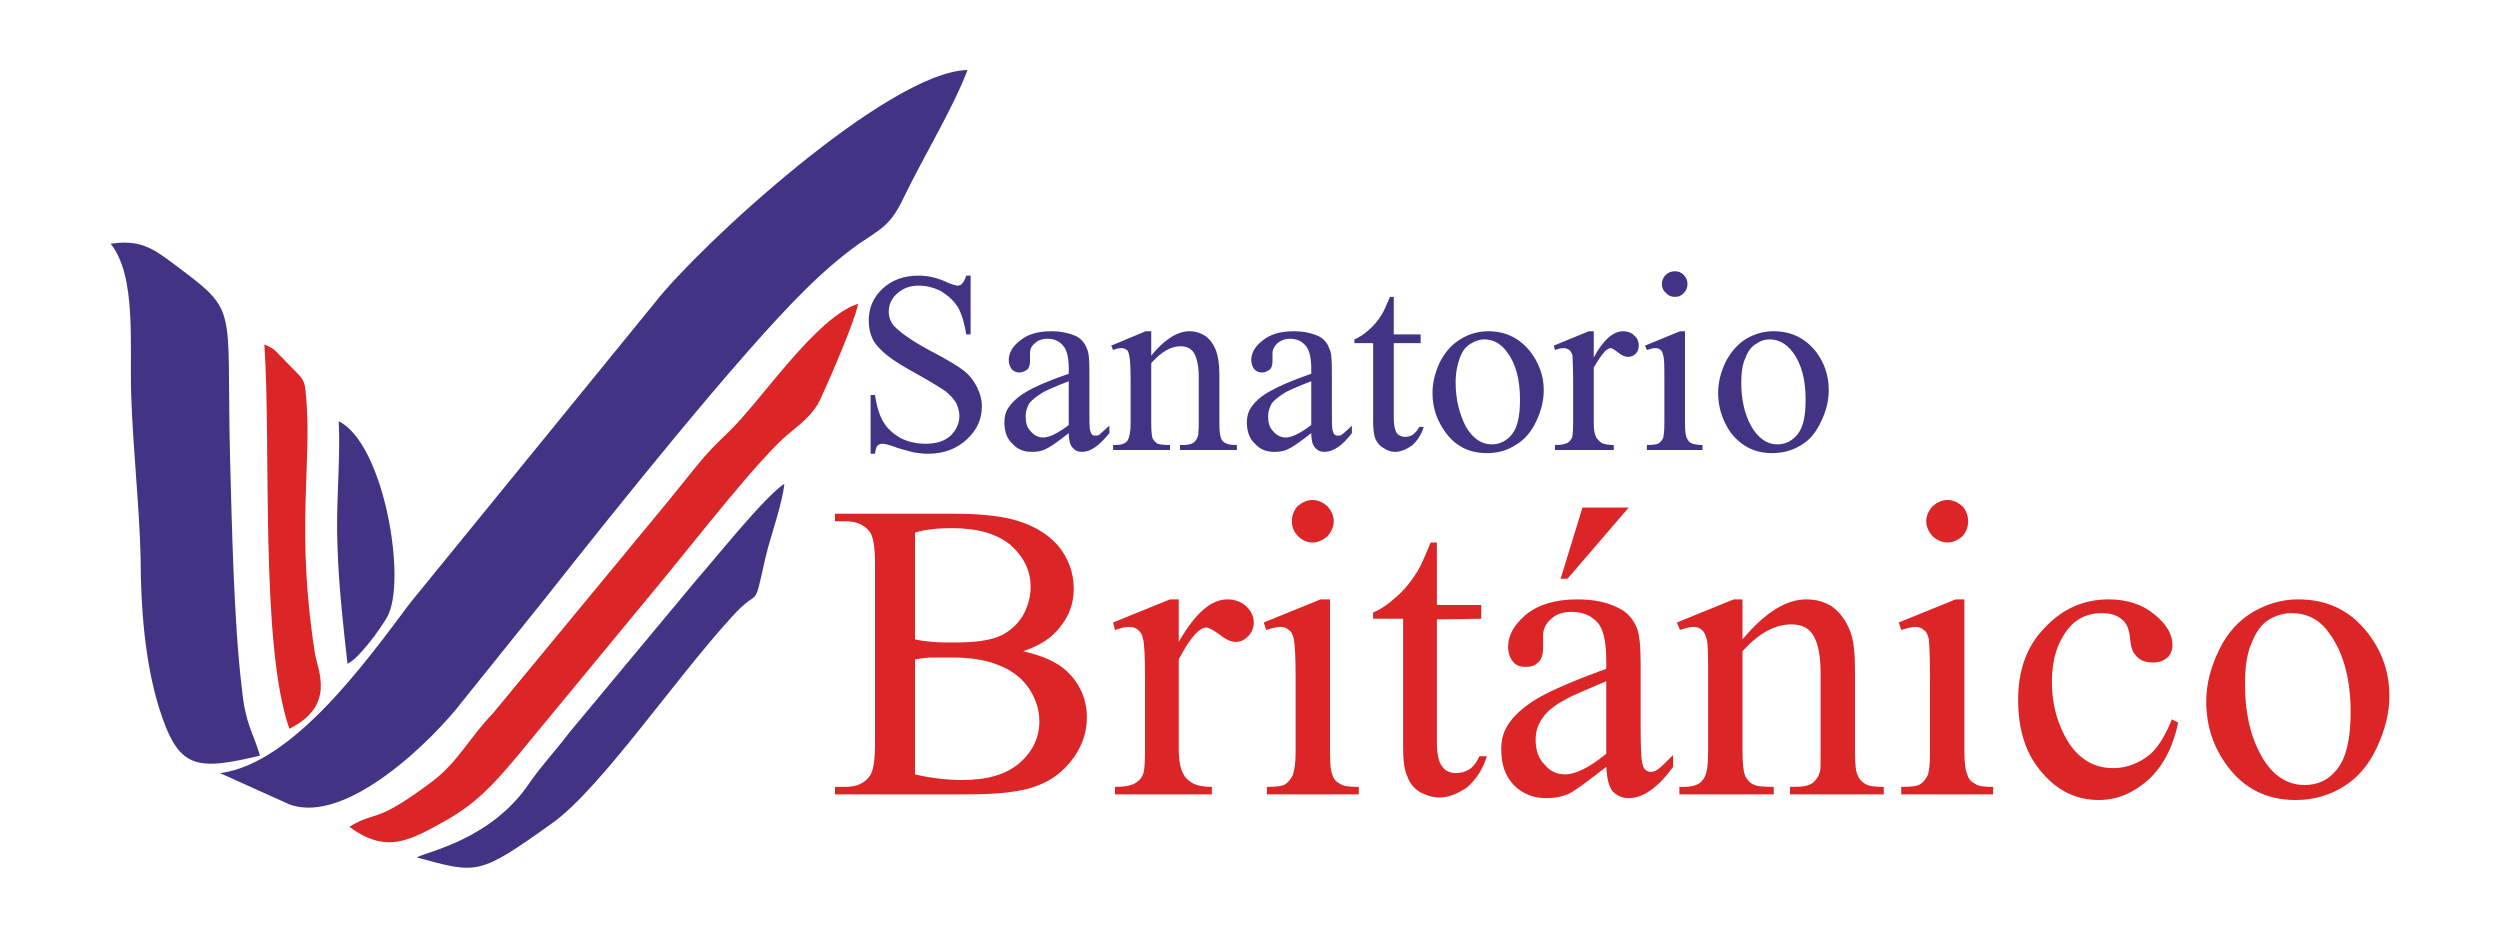
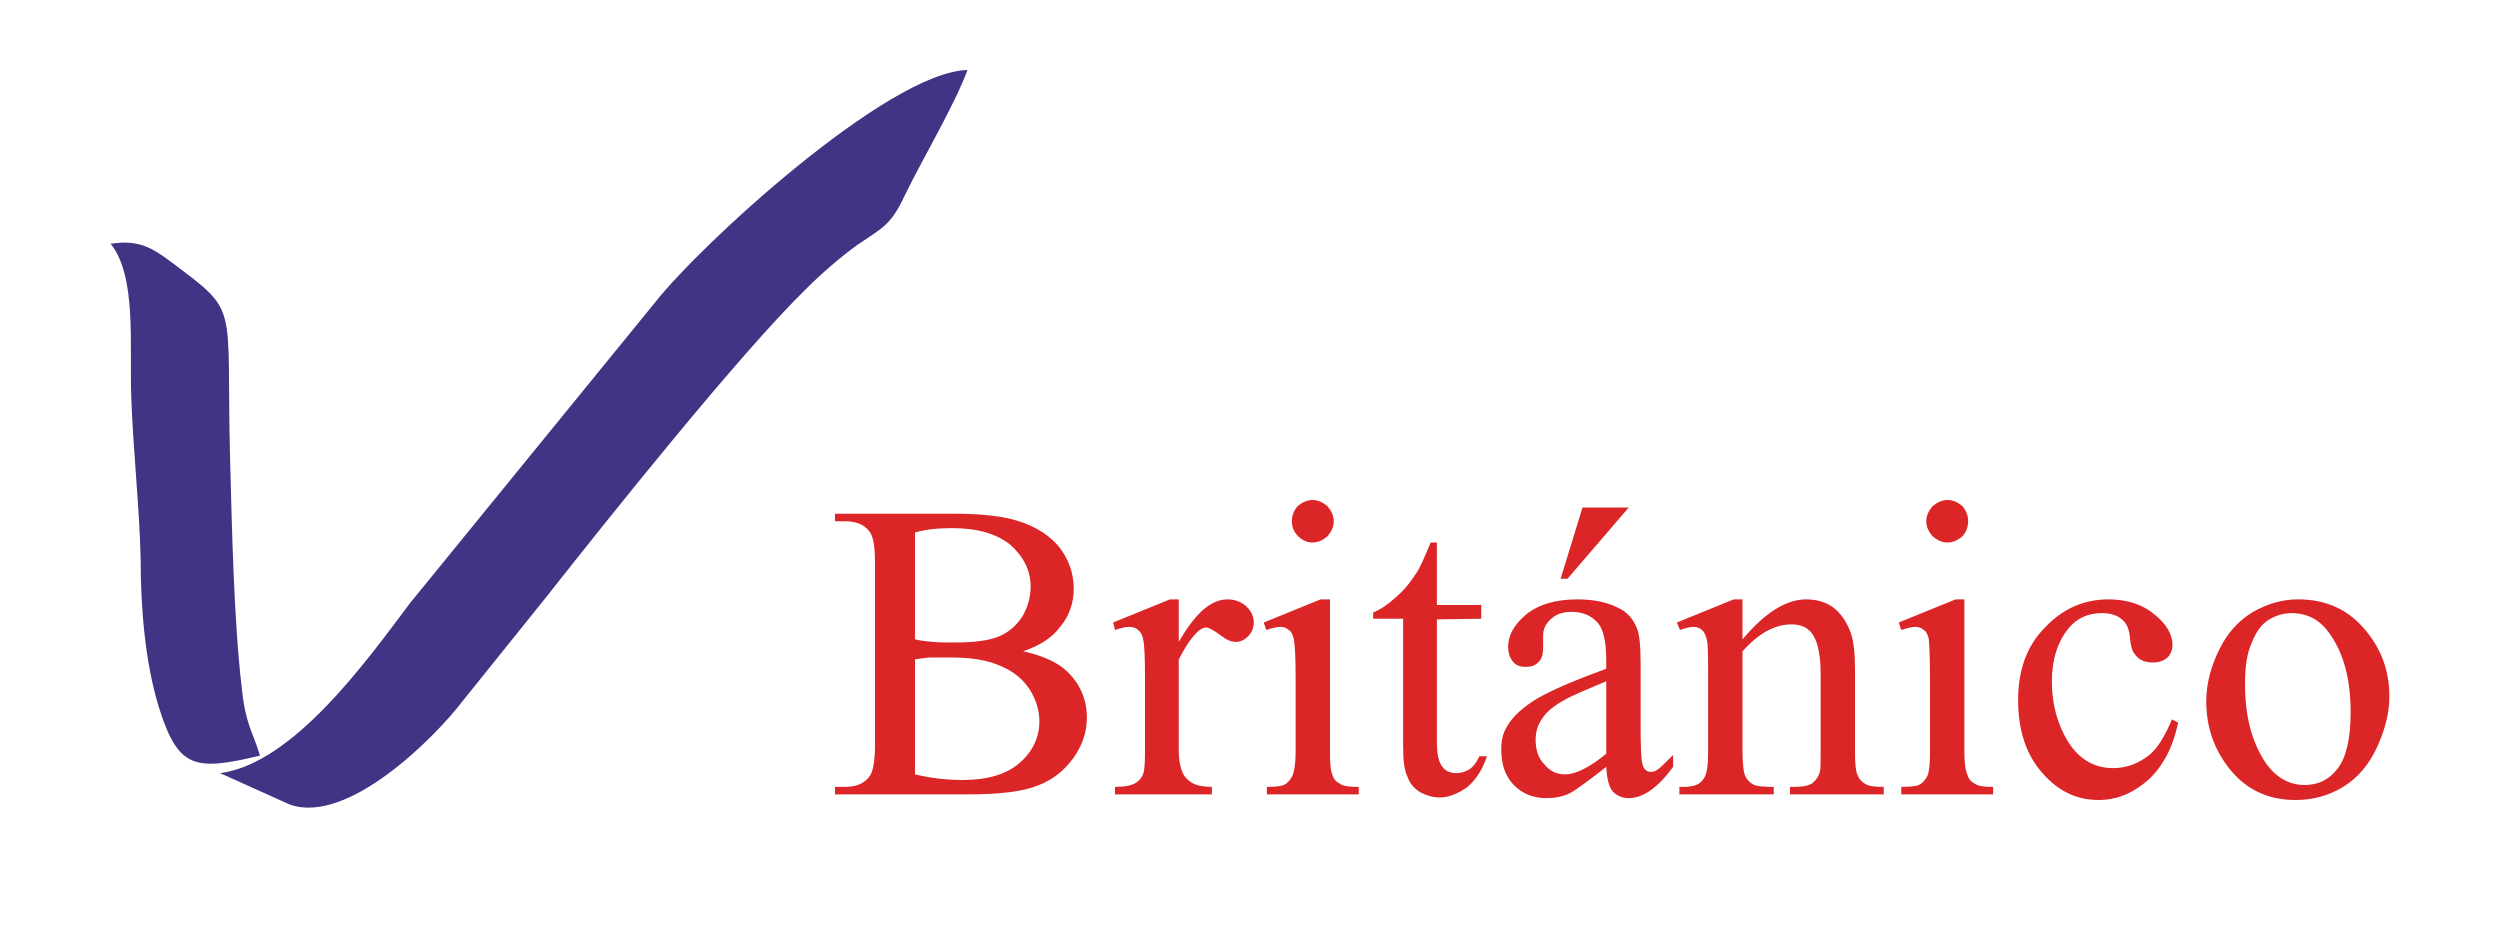
<svg xmlns="http://www.w3.org/2000/svg" xml:space="preserve" width="40mm" height="15mm" version="1.1" style="shape-rendering:geometricPrecision; text-rendering:geometricPrecision; image-rendering:optimizeQuality; fill-rule:evenodd; clip-rule:evenodd" viewBox="0 0 4000 1500">
  <defs>
    <style type="text/css">
   
    .fil1 {fill:#DB2526}
    .fil2 {fill:#DB2526}
    .fil0 {fill:#433384}
   
  </style>
  </defs>
  <g id="Capa_x0020_1">
    <g id="_916174087568">
      <path class="fil0" d="M463 1287c92,34 232,-106 277,-165l135 -168c97,-123 309,-389 416,-493 22,-22 55,-51 82,-70 38,-26 52,-30 74,-77 31,-64 79,-143 101,-202 -127,3 -429,281 -500,372l-392 481c-69,92 -187,257 -304,272l111 50z" />
      <path class="fil0" d="M177 390c42,52 30,162 33,245 3,86 13,174 15,258 0,79 7,166 29,238 31,99 57,103 162,78 -12,-40 -23,-49 -29,-107 -13,-108 -16,-262 -19,-373 -6,-248 16,-227 -93,-309 -31,-23 -52,-37 -98,-30z" />
-       <path class="fil1" d="M559 1323c59,43 95,23 154,-10 50,-28 79,-61 112,-100l241 -292c47,-57 153,-193 197,-228 21,-17 39,-32 49,-53 13,-28 56,-126 61,-154 -68,22 -154,154 -208,206 -19,18 -33,32 -50,53 -17,21 -29,36 -46,57l-280 339c-37,38 -56,78 -97,109 -94,71 -90,46 -133,73z" />
-       <path class="fil0" d="M667 1372c97,26 98,30 218,-56 77,-56 193,-227 285,-328 48,-54 34,-4 55,-97 9,-37 26,-82 30,-117 -32,21 -110,119 -140,153l-204 245c-21,28 -44,52 -64,81 -62,92 -167,110 -180,119z" />
-       <path class="fil1" d="M463 1166c74,-37 46,-92 41,-120 -31,-196 -5,-303 -14,-408 -3,-36 -3,-28 -36,-63 -16,-16 -12,-15 -31,-24 11,166 -7,481 40,615z" />
-       <path class="fil0" d="M542 674c3,65 -5,133 -2,201 2,63 9,125 16,187 18,-8 52,-55 63,-74 33,-56 -4,-278 -77,-314z" />
-       <path class="fil0" d="M1553 441l0 94 -7 0c-3,-18 -7,-32 -13,-43 -7,-11 -16,-19 -27,-26 -12,-6 -24,-9 -36,-9 -14,0 -25,4 -35,13 -9,8 -13,18 -13,29 0,8 3,16 8,22 9,10 28,24 60,41 25,13 43,24 52,31 9,7 16,16 21,26 5,10 8,20 8,31 0,21 -8,38 -24,53 -16,15 -37,23 -62,23 -8,0 -15,-1 -22,-2 -4,-1 -13,-3 -26,-7 -13,-5 -21,-7 -25,-7 -3,0 -6,1 -8,3 -2,2 -3,6 -4,13l-7 0 0 -94 7 0c3,20 8,35 14,44 6,10 15,18 27,25 12,6 26,9 40,9 17,0 30,-4 40,-13 9,-9 14,-19 14,-32 0,-6 -2,-13 -5,-20 -4,-7 -10,-13 -17,-19 -6,-4 -20,-13 -43,-26 -24,-13 -40,-23 -50,-31 -10,-8 -18,-16 -23,-25 -5,-10 -7,-20 -7,-31 0,-20 7,-37 22,-51 15,-14 34,-21 58,-21 14,0 29,3 46,11 7,3 13,5 16,5 3,0 6,-1 8,-4 2,-2 4,-6 6,-12l7 0zm157 252c-19,15 -31,23 -36,25 -7,4 -15,5 -23,5 -13,0 -23,-4 -31,-13 -9,-8 -13,-20 -13,-34 0,-9 2,-17 6,-23 6,-9 15,-18 29,-26 13,-8 36,-18 68,-29l0 -8c0,-18 -3,-30 -9,-37 -6,-7 -14,-11 -25,-11 -9,0 -16,3 -20,7 -6,5 -8,10 -8,16l0 12c0,6 -1,11 -4,14 -4,3 -8,5 -13,5 -5,0 -9,-2 -12,-5 -3,-4 -5,-9 -5,-15 0,-11 6,-22 18,-31 12,-10 28,-15 50,-15 16,0 29,3 40,8 8,4 14,11 17,20 3,5 4,17 4,35l0 62c0,18 0,29 1,33 1,3 2,6 3,7 2,2 4,2 6,2 2,0 4,0 5,-1 3,-2 8,-7 17,-15l0 12c-16,20 -30,30 -44,30 -6,0 -11,-2 -15,-7 -4,-4 -6,-12 -6,-23zm0 -13l0 -70c-21,8 -34,14 -40,17 -10,6 -18,12 -23,18 -4,7 -6,14 -6,21 0,10 2,18 8,24 6,7 13,10 20,10 10,0 24,-7 41,-20zm132 -111c21,-26 42,-39 61,-39 10,0 19,3 26,8 7,5 13,13 17,24 3,9 5,21 5,37l0 79c0,12 1,20 3,24 1,3 4,6 7,7 3,2 9,3 18,3l0 8 -91 0 0 -8 4 0c8,0 14,-1 18,-4 3,-2 5,-6 7,-11 0,-2 1,-8 1,-19l0 -76c0,-16 -3,-29 -7,-36 -4,-8 -12,-12 -22,-12 -16,0 -31,9 -47,27l0 97c0,13 1,20 2,23 2,4 5,7 8,9 3,1 10,2 20,2l0 8 -91 0 0 -8 4 0c9,0 15,-2 19,-7 3,-5 5,-14 5,-27l0 -68c0,-22 -1,-36 -2,-40 -1,-5 -2,-9 -4,-10 -3,-2 -5,-3 -9,-3 -4,0 -8,1 -13,3l-3 -7 55 -23 9 0 0 39zm256 124c-19,15 -31,23 -36,25 -7,4 -15,5 -23,5 -13,0 -23,-4 -31,-13 -9,-8 -13,-20 -13,-34 0,-9 2,-17 6,-23 6,-9 15,-18 29,-26 14,-8 36,-18 68,-29l0 -8c0,-18 -3,-30 -9,-37 -6,-7 -14,-11 -25,-11 -9,0 -15,3 -20,7 -5,5 -8,10 -8,16l0 12c0,6 -1,11 -4,14 -4,3 -8,5 -13,5 -5,0 -9,-2 -12,-5 -3,-4 -5,-9 -5,-15 0,-11 6,-22 18,-31 12,-10 28,-15 50,-15 16,0 29,3 40,8 8,4 14,11 17,20 3,5 4,17 4,35l0 62c0,18 0,29 1,33 1,3 2,6 3,7 2,2 4,2 6,2 2,0 4,0 5,-1 3,-2 9,-7 17,-15l0 12c-15,20 -30,30 -44,30 -6,0 -11,-2 -15,-7 -4,-4 -6,-12 -6,-23zm0 -13l0 -70c-21,8 -34,14 -40,17 -10,6 -18,12 -23,18 -4,7 -6,14 -6,21 0,10 2,18 8,24 6,7 13,10 20,10 10,0 24,-7 41,-20zm132 -205l0 60 43 0 0 14 -43 0 0 120c0,12 2,20 5,24 3,4 8,6 13,6 5,0 9,-1 13,-4 4,-3 7,-7 10,-12l7 0c-4,13 -11,23 -19,30 -9,6 -18,10 -27,10 -6,0 -12,-2 -18,-6 -6,-3 -10,-8 -13,-14 -3,-7 -4,-17 -4,-30l0 -124 -30 0 0 -6c8,-3 15,-8 23,-15 8,-7 15,-15 21,-25 3,-5 7,-14 13,-28l6 0zm151 55c28,0 50,11 67,32 14,18 22,39 22,62 0,17 -4,33 -12,50 -8,17 -19,30 -33,38 -14,9 -29,13 -46,13 -28,0 -50,-11 -66,-33 -14,-19 -21,-40 -21,-63 0,-17 4,-33 12,-50 9,-17 20,-29 34,-37 13,-8 28,-12 43,-12zm-6 13c-7,0 -14,2 -22,7 -7,4 -13,11 -17,22 -4,10 -7,24 -7,40 0,27 6,50 16,70 11,19 25,29 42,29 13,0 24,-6 32,-16 9,-11 13,-29 13,-56 0,-32 -7,-58 -21,-76 -9,-13 -22,-20 -36,-20zm175 -13l0 42c15,-28 31,-42 47,-42 7,0 13,2 18,7 5,4 7,10 7,15 0,6 -1,10 -5,14 -3,3 -7,5 -12,5 -5,0 -10,-2 -16,-7 -5,-4 -10,-7 -12,-7 -3,0 -5,2 -8,4 -6,6 -12,15 -19,27l0 88c0,11 1,18 4,24 2,3 5,6 9,9 5,2 11,3 19,3l0 8 -94 0 0 -8c9,0 16,-1 21,-4 3,-2 6,-6 7,-10 0,-3 1,-9 1,-20l0 -71c0,-21 -1,-34 -1,-38 -1,-4 -3,-7 -5,-9 -3,-2 -6,-3 -9,-3 -4,0 -9,1 -14,3l-2 -7 56 -23 8 0zm130 -96c6,0 10,2 14,6 4,4 6,9 6,14 0,6 -2,11 -6,15 -4,4 -8,6 -14,6 -6,0 -11,-2 -14,-6 -5,-4 -7,-9 -7,-15 0,-5 2,-10 6,-14 4,-4 9,-6 15,-6zm16 96l0 148c0,12 1,19 3,23 2,4 4,7 7,8 4,2 10,3 18,3l0 8 -89 0 0 -8c9,0 15,-1 18,-2 3,-2 6,-5 8,-9 1,-4 2,-12 2,-23l0 -71c0,-20 0,-33 -2,-39 -1,-4 -2,-7 -4,-8 -2,-2 -5,-3 -8,-3 -4,0 -8,1 -14,3l-3 -7 56 -23 8 0zm142 0c28,0 50,11 67,32 14,18 21,39 21,62 0,17 -4,33 -12,50 -8,17 -18,30 -32,38 -14,9 -30,13 -47,13 -27,0 -49,-11 -66,-33 -13,-19 -20,-40 -20,-63 0,-17 4,-33 12,-50 9,-17 20,-29 33,-37 14,-8 28,-12 44,-12zm-7 13c-7,0 -14,2 -21,7 -7,4 -13,11 -17,22 -5,10 -7,24 -7,40 0,27 5,50 16,70 11,19 25,29 42,29 13,0 24,-6 32,-16 9,-11 13,-29 13,-56 0,-32 -7,-58 -21,-76 -10,-13 -22,-20 -37,-20z" />
      <path class="fil2" d="M1637 1042c31,7 54,17 70,32 21,20 32,45 32,74 0,23 -7,44 -21,64 -15,21 -34,36 -58,45 -25,10 -62,14 -113,14l-211 0 0 -12 16 0c19,0 32,-6 40,-18 5,-7 8,-24 8,-49l0 -291c0,-27 -3,-45 -10,-52 -8,-10 -21,-15 -38,-15l-16 0 0 -12 193 0c36,0 65,3 87,8 33,8 58,22 76,42 17,20 26,44 26,70 0,22 -7,43 -21,60 -13,18 -33,31 -60,40zm-173 -19c8,2 17,3 28,4 10,1 22,1 34,1 32,0 57,-3 73,-10 16,-7 28,-18 37,-32 8,-14 13,-30 13,-47 0,-26 -11,-48 -32,-67 -22,-18 -53,-27 -94,-27 -22,0 -42,2 -59,7l0 171zm0 216c25,6 51,9 76,9 40,0 70,-9 91,-27 21,-18 32,-41 32,-67 0,-17 -5,-34 -15,-50 -10,-16 -25,-29 -46,-38 -22,-10 -48,-14 -80,-14 -14,0 -25,0 -35,0 -10,1 -17,2 -23,3l0 184zm422 -280l0 68c26,-45 51,-68 78,-68 12,0 22,4 30,11 8,8 12,16 12,26 0,8 -3,16 -9,22 -6,6 -12,9 -20,9 -8,0 -16,-4 -26,-12 -10,-7 -17,-11 -21,-11 -4,0 -8,2 -13,6 -10,9 -20,24 -31,45l0 145c0,17 3,30 7,38 3,6 8,11 15,15 7,4 18,6 31,6l0 12 -155 0 0 -12c15,0 27,-2 34,-7 6,-4 10,-9 12,-17 1,-4 2,-15 2,-32l0 -117c0,-36 -1,-56 -3,-63 -1,-7 -4,-12 -8,-15 -3,-3 -8,-5 -14,-5 -7,0 -14,2 -23,5l-3 -12 91 -37 14 0zm214 -159c9,0 17,4 24,10 6,7 10,15 10,24 0,9 -4,17 -10,24 -7,6 -15,10 -24,10 -9,0 -17,-4 -23,-10 -7,-7 -10,-15 -10,-24 0,-9 3,-17 9,-24 7,-6 15,-10 24,-10zm28 159l0 244c0,19 1,31 4,37 2,7 6,11 12,14 5,4 15,5 30,5l0 12 -147 0 0 -12c14,0 24,-1 29,-4 5,-3 9,-8 12,-14 3,-7 5,-20 5,-38l0 -117c0,-33 -1,-54 -3,-64 -2,-7 -4,-12 -8,-14 -3,-3 -7,-5 -13,-5 -6,0 -14,2 -23,5l-4 -12 91 -37 15 0zm171 -91l0 100 71 0 0 22 -71 1 0 196c0,20 3,33 9,40 5,7 13,10 22,10 7,0 14,-2 21,-6 7,-5 12,-12 16,-21l12 0c-7,22 -18,38 -32,50 -15,10 -29,16 -44,16 -10,0 -20,-3 -30,-8 -10,-6 -17,-14 -21,-25 -5,-10 -7,-26 -7,-48l0 -205 -48 0 0 -10c12,-5 24,-13 37,-25 13,-11 24,-25 34,-41 5,-8 12,-24 21,-46l10 0zm271 359c-31,24 -50,38 -58,42 -12,6 -25,8 -38,8 -21,0 -38,-7 -52,-21 -14,-15 -20,-33 -20,-57 0,-15 3,-27 10,-38 9,-15 24,-29 47,-43 22,-13 59,-29 111,-48l0 -12c0,-30 -4,-51 -14,-62 -10,-11 -23,-17 -42,-17 -14,0 -25,4 -33,12 -8,7 -12,16 -12,25l0 20c0,10 -2,18 -7,23 -6,6 -12,8 -21,8 -8,0 -15,-2 -20,-8 -5,-6 -8,-14 -8,-24 0,-19 10,-36 29,-52 20,-16 47,-24 82,-24 27,0 49,5 66,14 13,6 23,17 29,32 4,9 6,28 6,58l0 102c0,29 1,47 2,53 1,7 3,11 5,13 3,3 6,4 9,4 4,0 7,-1 10,-3 4,-2 13,-11 26,-24l0 19c-24,33 -48,50 -71,50 -11,0 -19,-4 -26,-11 -6,-8 -9,-21 -10,-39zm0 -21l0 -116c-33,14 -55,23 -65,29 -17,9 -30,19 -37,30 -8,11 -11,22 -11,35 0,15 4,29 14,39 9,11 20,16 33,16 17,0 39,-11 66,-33zm36 -394l-98 114 -11 0 35 -114 74 0zm182 211c36,-43 70,-64 102,-64 16,0 30,4 42,12 12,9 22,22 29,41 5,14 7,34 7,61l0 130c0,19 1,32 5,39 2,5 6,9 11,12 6,4 16,5 30,5l0 12 -150 0 0 -12 7 0c14,0 23,-2 29,-6 6,-5 10,-11 12,-19 1,-3 1,-14 1,-31l0 -125c0,-28 -4,-48 -11,-60 -7,-13 -19,-19 -36,-19 -26,0 -52,14 -78,43l0 161c0,20 2,33 4,38 3,6 7,11 13,14 5,3 16,4 33,4l0 12 -151 0 0 -12 7 0c16,0 26,-4 31,-12 6,-7 8,-22 8,-44l0 -113c0,-36 0,-58 -2,-66 -2,-8 -4,-13 -8,-16 -3,-3 -8,-5 -13,-5 -6,0 -14,2 -22,5l-5 -12 91 -37 14 0 0 64zm328 -223c9,0 17,4 24,10 6,7 9,15 9,24 0,9 -3,17 -9,24 -7,6 -15,10 -24,10 -9,0 -17,-4 -24,-10 -6,-7 -10,-15 -10,-24 0,-9 4,-17 10,-24 7,-6 15,-10 24,-10zm27 159l0 244c0,19 2,31 5,37 2,7 6,11 12,14 5,4 15,5 29,5l0 12 -147 0 0 -12c15,0 25,-1 30,-4 5,-3 9,-8 12,-14 3,-7 4,-20 4,-38l0 -117c0,-33 -1,-54 -2,-64 -2,-7 -4,-12 -8,-14 -3,-3 -8,-5 -13,-5 -6,0 -14,2 -23,5l-4 -12 91 -37 14 0zm342 197c-8,40 -25,71 -48,92 -24,21 -50,32 -79,32 -35,0 -65,-14 -90,-43 -26,-29 -39,-68 -39,-117 0,-48 14,-87 43,-116 28,-30 62,-45 102,-45 29,0 54,8 73,24 19,15 29,32 29,49 0,8 -3,15 -8,20 -6,5 -13,8 -23,8 -13,0 -23,-4 -29,-13 -4,-4 -7,-13 -8,-26 -1,-13 -5,-24 -13,-30 -8,-7 -19,-10 -32,-10 -22,0 -40,8 -53,24 -18,22 -27,50 -27,86 0,36 9,68 26,96 18,28 42,42 72,42 22,0 42,-8 59,-22 12,-10 24,-29 35,-56l10 5zm192 -197c46,0 82,17 110,52 24,30 36,64 36,103 0,27 -7,54 -20,82 -13,28 -31,49 -54,63 -23,14 -48,21 -76,21 -46,0 -82,-18 -109,-54 -23,-31 -34,-65 -34,-104 0,-27 7,-55 21,-83 13,-27 32,-47 54,-60 23,-13 46,-20 72,-20zm-11 22c-11,0 -23,3 -35,10 -12,7 -21,19 -28,37 -8,17 -11,39 -11,67 0,44 8,82 26,114 17,31 41,47 69,47 22,0 39,-8 53,-26 14,-18 21,-48 21,-91 0,-54 -12,-96 -35,-127 -15,-21 -35,-31 -60,-31z" />
    </g>
  </g>
</svg>